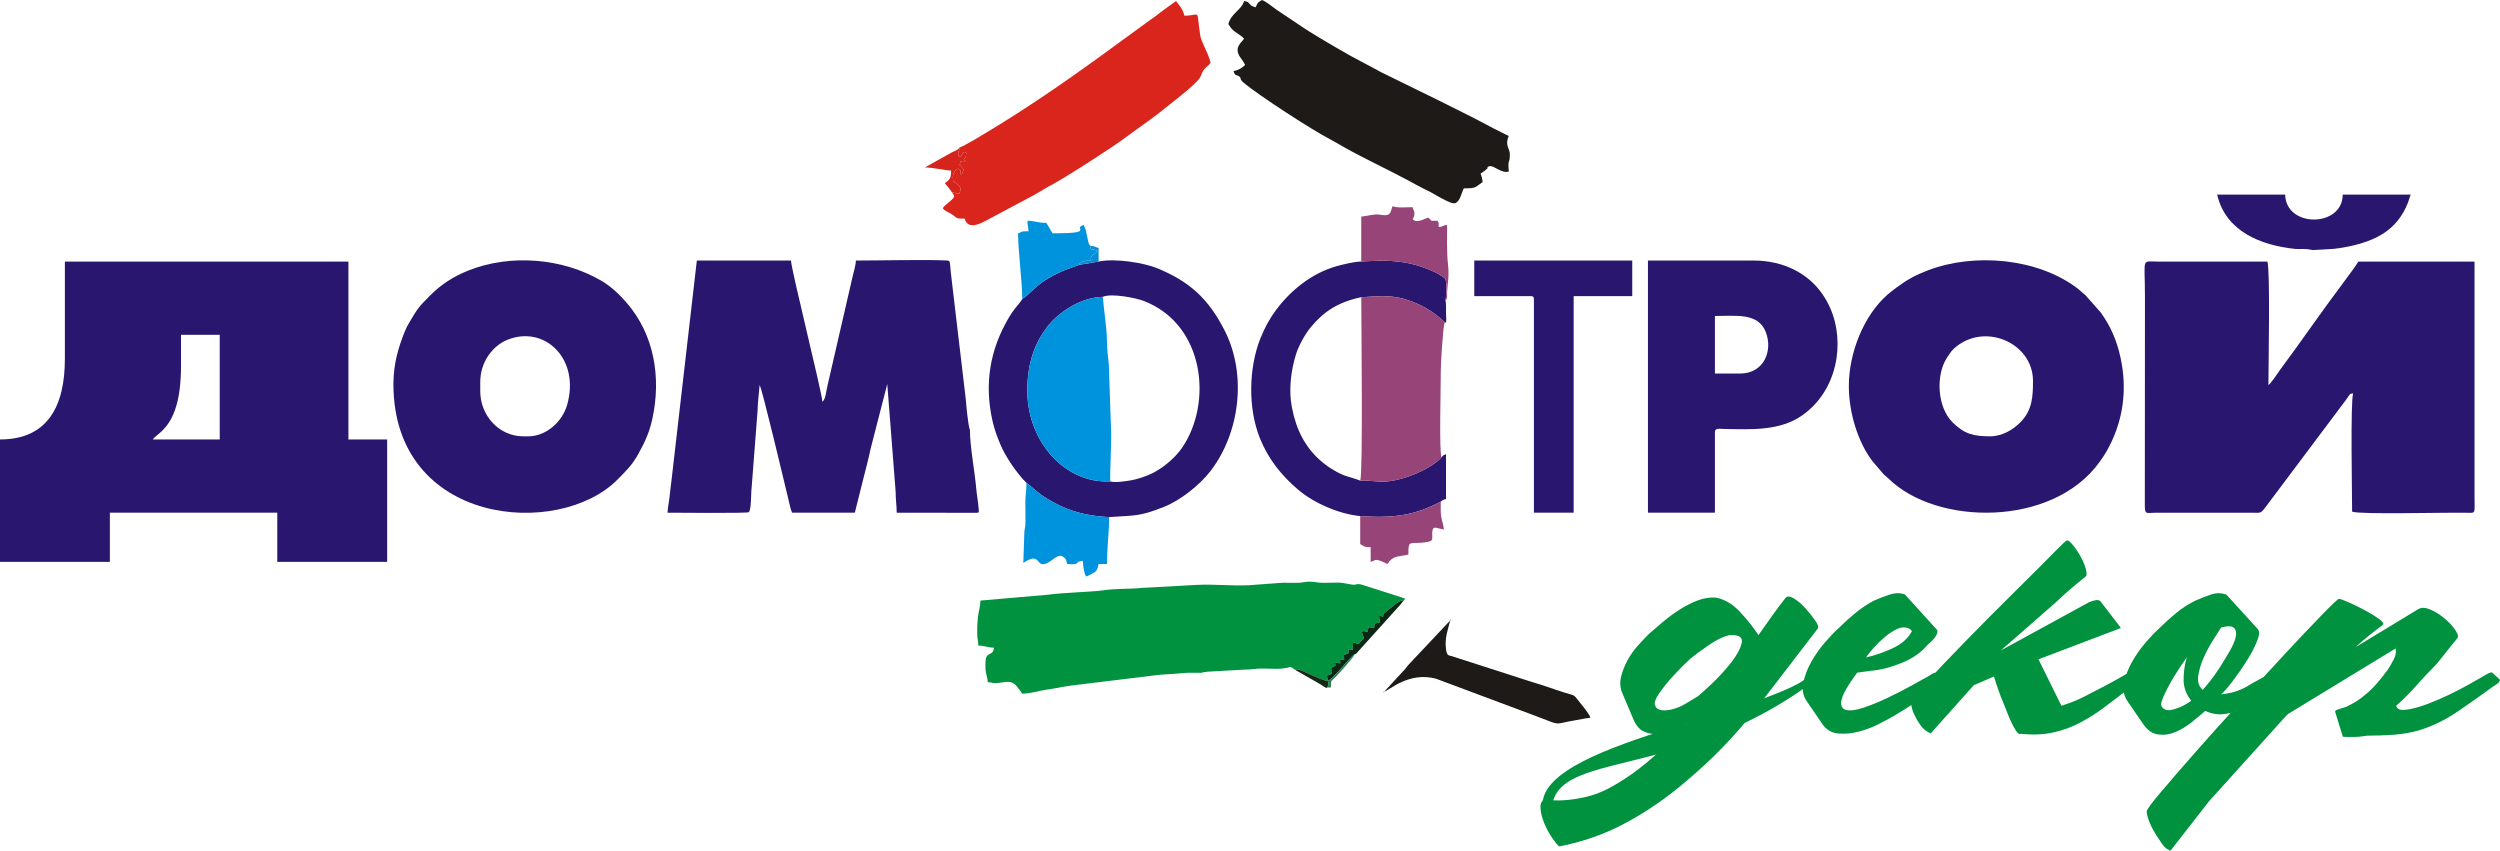
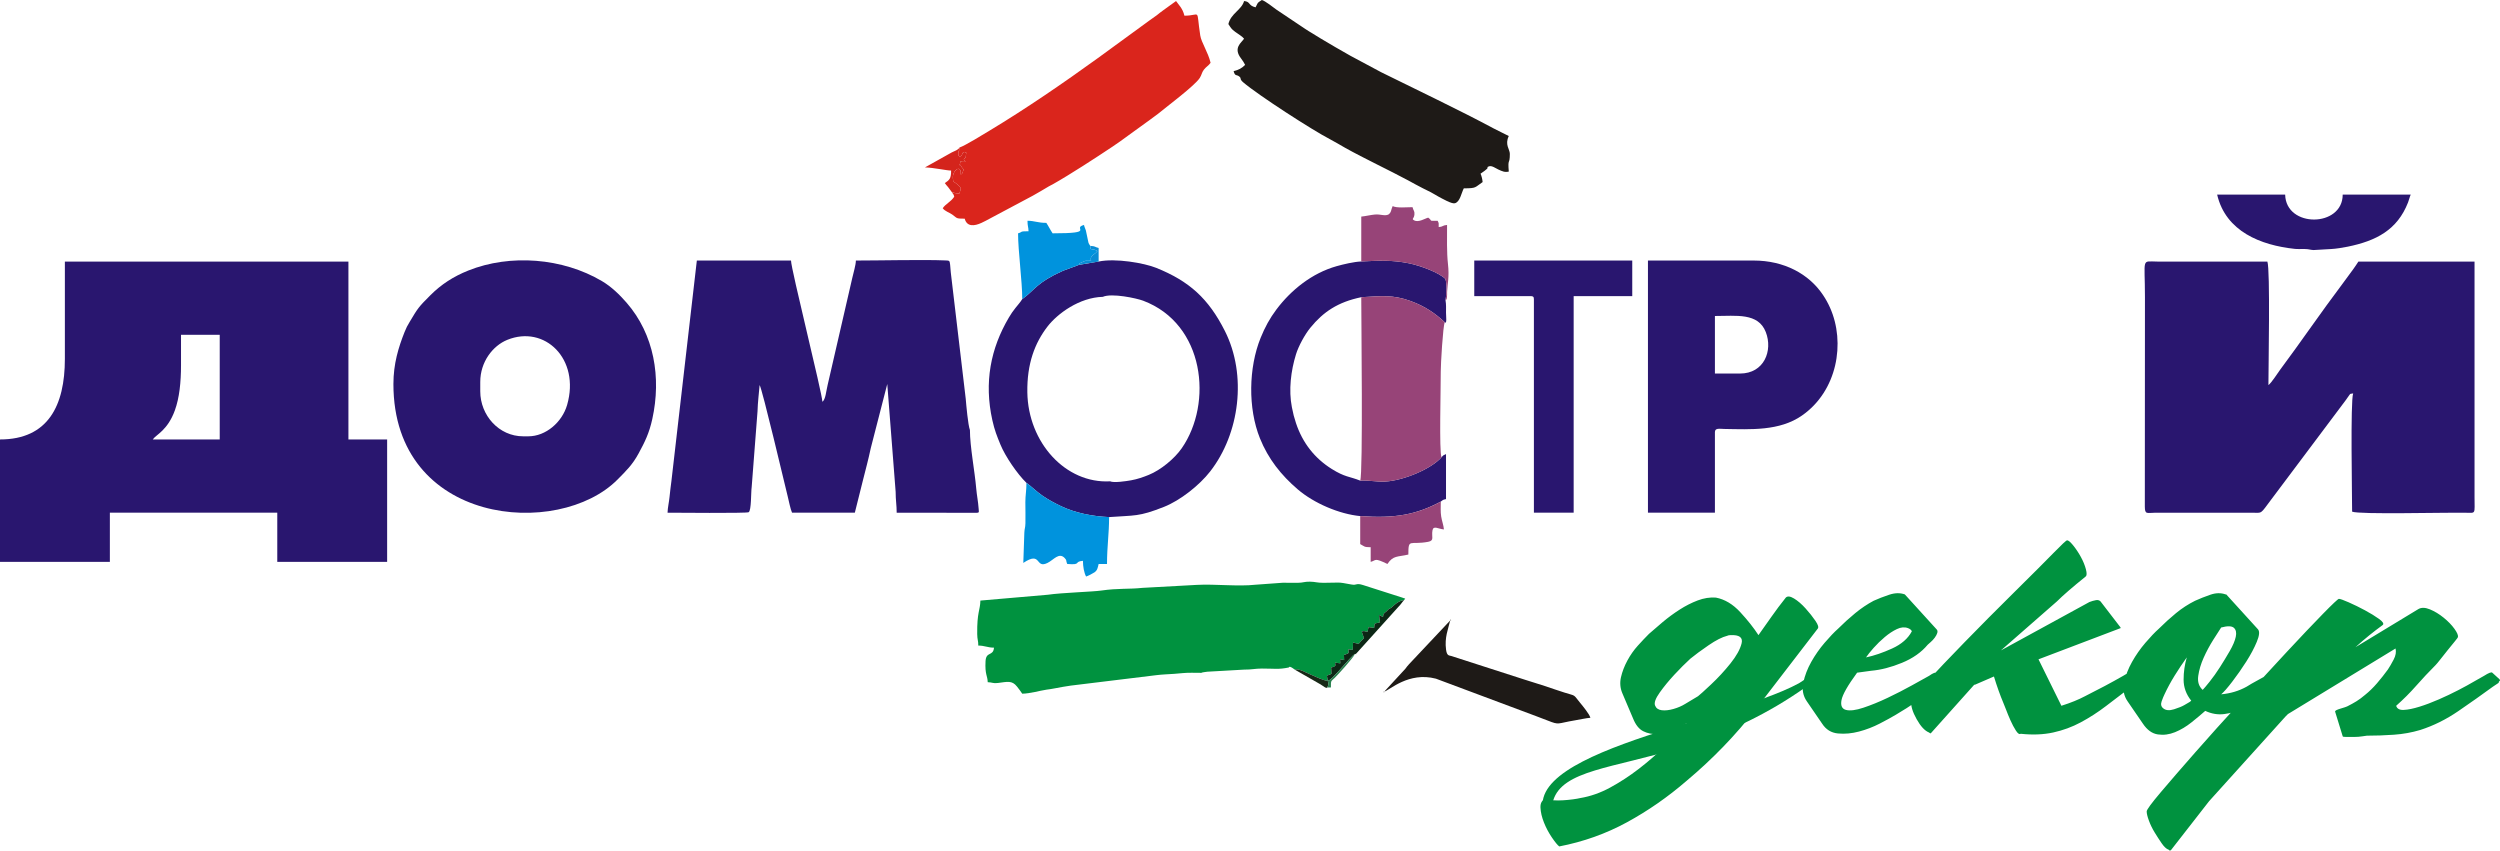
<svg xmlns="http://www.w3.org/2000/svg" xml:space="preserve" width="94.619mm" height="32.192mm" version="1.1" style="shape-rendering:geometricPrecision; text-rendering:geometricPrecision; image-rendering:optimizeQuality; fill-rule:evenodd; clip-rule:evenodd" viewBox="0 0 9461.9 3219.2">
  <defs>
    <style type="text/css"> .fil15 {fill:none} .fil1 {fill:#00923F} .fil14 {fill:#00923F} .fil5 {fill:#0093DD} .fil9 {fill:#098CD4} .fil6 {fill:#0C2715} .fil8 {fill:#172816} .fil2 {fill:#1E1A17} .fil10 {fill:#287F4D} .fil0 {fill:#29166F} .fil12 {fill:#5B5957} .fil11 {fill:#94938F} .fil4 {fill:#974478} .fil7 {fill:#D4241C} .fil3 {fill:#DA251C} .fil13 {fill:#00923F;fill-rule:nonzero} </style>
  </defs>
  <g id="Слой_x0020_1">
    <g id="_2059075802192">
      <path class="fil0" d="M685.09 1382.07l0 -114.84 146.52 0 0 396 -253.45 0c12.11,-18.08 56.13,-33.85 83.72,-110.32 17.01,-47.16 23.21,-105.77 23.21,-170.84zm-439.57 -23.76c0,176.22 -63.3,304.92 -245.52,304.92l0 463.33 415.8 0 0 -186.12 633.61 0 0 186.12 415.81 0 0 -463.33 -146.53 0 0 -673.21 -1073.17 0 0 368.29z" />
      <path class="fil0" d="M8597.26 1888.96l281.73 -375.66c21.17,-29.13 10.97,-20.48 27.16,-24.31 -10.73,29.53 -3.94,385.38 -3.94,447.48 27.48,11.36 346,2.7 431.88,4.2 37.33,0.65 31.49,5.68 31.44,-59.64l0 -891.01 -439.56 0c-6.42,9.59 -11.98,18.57 -19.18,28.34l-43.62 59.34c-76.06,100.63 -155.47,217.24 -233.12,321.29 -10.16,13.62 -33.44,50.81 -44.64,58.32 0,-64.13 7.24,-438.45 -3.96,-467.27l-415.83 -0.04c-62.5,-0.37 -47.5,-16.85 -47.5,134.67l-0.46 792.46c0.22,31.02 7.68,23.82 39.99,23.38l364.46 -0.01c42.41,0.47 30.6,7.36 75.15,-51.54zm526.71 -1152.38l-257.41 0c0,124.5 -214.96,127.05 -217.79,0l-257.41 0c32.53,139.6 165.11,191.56 293.61,205.35 11.65,1.26 23.5,0.32 35.22,0.43 19.51,0.17 21.26,3.25 35.83,4.02l67 -3.87c18.23,-0.91 44.43,-5.23 62.39,-8.89 107.94,-22.04 187.88,-63.34 228.46,-167.54 4.21,-10.79 6.16,-21.28 10.1,-29.5z" />
      <path class="fil0" d="M3670.95 1627.59c-7.33,-18.98 -13.85,-94.41 -15.93,-118.69l-56.53 -478.08c-1,-7.59 -1.22,-18.49 -2.51,-29.16 -1.97,-16.25 -2.27,-15.35 -19.55,-16.1 -78.44,-3.43 -250.67,0.5 -337.11,0.5 -0.4,18.31 -9.11,45.28 -13.55,65.65l-93.41 405.56c-5.9,24.11 -7.55,54.45 -19.76,63.4 -0.72,-32.47 -118.8,-502.75 -118.8,-534.61l-356.4 0 -96.19 834.43c-2.23,17.81 -5.1,38.53 -7.14,60.19 -1.63,17.35 -7.17,42.45 -7.56,59.75 21.81,0 299.75,2.69 307.06,-1.83 10.54,-6.5 8.43,-75.51 11.42,-95.5l22.12 -286.75c0.85,-33.17 5.34,-68.43 7.89,-99.04 9.9,14.25 95.32,377.37 106.12,420.56 4.22,16.9 10.7,50.19 16.64,62.56l237.6 0 30.09 -120.38c10.82,-43.27 21.06,-80.23 30.3,-124.16l62.37 -242.54 31.69 407.91c0,32.55 3.95,49.79 3.95,79.17l289.64 0.37c24.8,-0.28 21.77,1.94 20.47,-16.42 -1.94,-27.46 -6.85,-49.54 -9.03,-75.14 -5.76,-67.62 -23.68,-157.7 -23.89,-221.65z" />
-       <path class="fil0" d="M7532.03 1651.35c-61.34,0 -97.28,-8.26 -141.62,-52.43 -56.07,-55.86 -61.86,-162.36 -31.41,-227.51 6.78,-14.49 24.88,-41.92 35.52,-51.6 113.99,-103.73 299.87,-23.08 299.87,121.66 0,60.51 -2.94,110.49 -46.44,155.52 -28.53,29.54 -70.57,54.36 -115.92,54.36zm-534.61 -190.08c0,100.34 33.82,210.69 88.76,283.49l43.77 51.27c6.43,5.94 10.19,7.9 17.02,14.66 180.65,179.24 620.59,185.72 799.2,-62 8.99,-12.48 18.37,-26.14 25.27,-38.09 63.33,-109.65 81.82,-232.86 53.94,-358.56 -14.38,-64.86 -37.44,-117.91 -75.25,-170.27l-57.73 -65.03c-12.3,-9.36 -18.88,-17.24 -32.21,-27.19 -150.49,-112.39 -387.66,-133.72 -564.11,-66.19 -46.78,17.9 -79.58,35.96 -117.67,64.5 -12.13,9.09 -24.36,18.15 -35.43,27.92 -89.78,79.3 -145.56,220.1 -145.56,345.49z" />
      <path class="fil0" d="M1999.83 1651.35l-19.8 0c-91.55,0 -162.37,-79.24 -162.37,-170.28l0 -35.64c0,-75.9 47.48,-136.8 102.24,-159.13 140.96,-57.48 276.82,71.63 226.5,246.3 -18.87,65.51 -80.75,118.75 -146.57,118.75zm-510.85 -198c0,535.38 625.51,586.93 848.46,361.37 32.75,-33.13 55.91,-55.08 79.56,-98.64 23.86,-43.97 39.98,-76.41 51.83,-130.33 34.5,-156.85 7.15,-320.29 -97.64,-440.4 -26.87,-30.8 -57.17,-60.23 -92.87,-81.37 -148.49,-87.91 -347.34,-103.53 -505.95,-40.05 -56.33,22.53 -102.19,52.16 -143.8,93.81 -43.27,43.3 -46.12,46.72 -77.92,100.28 -9.34,15.72 -12.54,21.13 -19.84,39.56 -22.44,56.73 -41.83,118.81 -41.83,195.77z" />
      <path class="fil1" d="M4900.51 2534.45c13.08,-5.54 40.5,10.47 61.57,19.35 15.64,6.6 45.88,21.7 63.37,23.38l-3.41 -19.84 17.29 -7.08 -1.27 -23.73c14.37,-5.56 4.74,2.1 16.33,-7.94l-1.44 -10.64 19.87 2.6 -1.13 -15.44 15.59 3.18 -0.65 -19.29 12.42 -4.64c0.77,-0.37 2.09,-1.26 2.72,-1.59 0.62,-0.33 1.82,-1.03 2.63,-1.69l-1.3 -13.8 16.79 2.71 1.12 -28.28 21.1 5.35c6.39,-8.38 12.67,-14.63 20.28,-21.64l-8.63 -24.9c9.94,-3.85 9.77,-1.13 21.97,1l4 -17.99 21.09 2.96c1.84,-21.58 1.34,-15.37 21.66,-20.77l-3.06 -28.19 14.95 7.69c2.08,-11.47 0.21,-8.39 5.02,-14.49 5.11,-6.48 -0.13,0.6 6.54,-5.45 0.63,-0.56 1.56,-1.31 2.18,-1.88 0.61,-0.55 1.43,-1.42 2.02,-1.99 7.88,-7.35 1.72,-3.27 10.23,-8.51l5.12 -2.55c4.63,-3.02 22.21,-25.53 48.91,-29.49 6.61,-8.42 5.24,-3.29 -7.83,-9.29l-147.5 -47.18c-28.17,-9.03 -21.98,2 -44.82,-2.26 -55.89,-10.44 -36.96,-6.56 -104.86,-6.28 -24.42,0.1 -31.19,-3.99 -51.42,-4.34 -21.41,-0.38 -25.08,4.13 -47.33,4.41 -18.47,0.23 -37.29,-0.55 -55.76,-0.32l-103.38 7.5c-65.34,7.33 -152.71,-3.14 -221.21,0.56l-206.49 11.31c-51.25,5.52 -91.35,0.85 -156.12,10.21 -32.49,4.69 -147.73,8.02 -201.96,15.84l-255.14 22.06c-0.83,37.22 -13.08,43.34 -12.04,126.88 0.27,21.59 4.12,23.63 4.12,43.4 23.87,0 35.54,7.92 59.4,7.92 -2.81,33.77 -29.94,12.88 -31.99,51.18 -2.78,51.57 7.68,54.51 8.23,79.5 16.74,0.38 19.95,5.35 38.36,3.04 35.55,-4.46 53.4,-10.6 72.16,13.17 8.04,10.18 12.94,16.56 20.16,27.36 30.77,-0.69 66.23,-11.54 91.67,-15.26 14.72,-2.15 17.63,-2.25 30.74,-4.9 16.69,-3.38 45.87,-8.36 60.84,-10.44l324.7 -39.63c19.68,-2.53 49.16,-3.71 66.4,-4.88 25.41,-1.72 38.63,-4.34 67.29,-4.17 67.38,0.39 11.01,1.87 59.11,-3.97l138.72 -7.9c29.23,0.26 41.21,-4 67.25,-4.03 48.34,-0.07 62.08,4.21 102.2,-4.07 1.2,-0.25 -0.2,-9.23 22.62,8.17z" />
      <path class="fil0" d="M6585.57 1413.75l-95.04 0 0 -217.8c80.81,0 163.75,-13.13 192.57,60.87 27.34,70.2 -6.17,156.93 -97.53,156.93zm-348.48 526.69l253.44 0 0 -304.93c0,-16.7 17.87,-12.3 35.5,-12.02 99.76,1.65 208.9,8.39 293.84,-50.69 133.67,-92.95 165.8,-275.46 106.27,-408.53 -7.79,-17.41 -16.23,-32.55 -26.86,-48.38 -53.19,-79.23 -146.85,-129.83 -262.22,-129.83l-399.97 0 0 954.38z" />
      <path class="fil0" d="M4173.9 1123.46c33.98,-14.99 127.98,5.31 152.84,14.69 233.34,88.01 264.3,387.92 145.84,558.44 -27.33,39.34 -79.04,82.12 -124.94,100.79 -20.59,8.37 -42.65,16.15 -66.68,20.44 -18.44,3.28 -65.43,10.42 -79.34,3.89 -168.73,9.33 -310.32,-146.7 -313.38,-336.62 -1.75,-108.97 28.58,-187.27 76.27,-249.21 37.71,-48.98 121.12,-110.23 209.39,-112.42zm-15.84 -133.61l-75.22 12.74c-2.56,2.03 -50.69,18.15 -60.03,22.35 -100.68,45.25 -104.32,71.25 -153.84,107.12 -7.53,12.22 -16.6,21.82 -26.05,33.88 -9.99,12.74 -15.81,21.04 -24.2,35.2 -69.64,117.49 -94.63,246.24 -62.94,389.16 8.6,38.76 17.44,60.04 30.58,92.18 18.25,44.67 63.54,110.97 98.46,144.97 22.4,16.56 37.56,32.71 60.56,48.53 21.99,15.12 44.97,27.6 70.67,39.86 52.23,24.91 116.27,38.31 181.61,41.21 97.22,-7.35 110.85,-0.35 207.65,-38.65 62.01,-24.54 134.04,-81.69 174.86,-134.02 111.48,-142.91 140.27,-364.09 55.75,-531.68 -62.17,-123.24 -135.02,-188.66 -259.99,-238.99 -45.1,-18.16 -154.1,-37.38 -217.87,-23.86z" />
      <path class="fil2" d="M4752.07 27.73c-29.07,-6.77 -18.28,-21.66 -43.57,-23.76 -8.94,33.52 -49.97,46.65 -59.39,87.12 9.83,14.68 10.45,18.08 25.92,29.51 10.72,7.93 27.29,17.49 33.47,25.93 -10.26,15.33 -42.3,34.74 -11.36,74.72 6.92,8.96 10.09,14.39 15.33,24.28 -11.43,12.05 -24.65,19.36 -43.57,23.76 5.62,21.04 10.76,11.36 21.83,20.57 9.32,7.75 -1.04,8.43 14.71,21.91 56.02,47.91 261.93,180.95 327.77,214.95 20.53,10.59 37.4,21.32 58.15,32.92 71.11,39.77 168.31,85.5 237.57,122.8 20.18,10.87 36.42,20.22 56.75,30.38 9.87,4.93 18.1,8.88 29.1,14.46 13.05,6.62 18.53,11.17 30.25,17.27 12.57,6.54 49.44,28.1 61.25,24.78 19.95,-5.62 24.47,-38.82 33.84,-56.51 49.17,0 41.14,-3.58 71.28,-23.76 -0.88,-10.54 -4.3,-24.14 -7.92,-31.68 51.25,-34.32 10.16,-19.12 31.68,-27.72 10.66,-4.26 25.92,7.39 35.66,11.87 15.8,7.27 24.38,11.15 39.58,7.93 -4.5,-54.13 3.96,-23.5 3.96,-67.32 0,-17.32 -19.92,-34.07 -3.96,-67.32 -19.26,-10.19 -37.8,-18.17 -58.05,-29.07 -126.04,-67.81 -296.03,-148.45 -425.11,-212.47l-116.08 -62.12c-20.46,-11.43 -38.16,-21.83 -57.93,-33.15l-57.26 -33.82c-19.88,-13.15 -36.49,-21.66 -56.22,-34.86l-109.09 -73.08c-11.9,-8.83 -42.55,-32.96 -54.84,-36.25 -19.63,13.16 -12.68,6.81 -23.75,27.73z" />
      <path class="fil3" d="M3631.39 558.38c4.55,16.86 -1.46,1.71 -4.17,18.35 -1.7,10.48 1.96,13.78 2.06,13.44 0.21,-0.67 1.18,2.7 2.09,3.83 16.4,-8.74 5.71,-15.15 18.93,-18.91 10.85,6.69 6.43,-5.63 4.85,18.93l-7.61 10.11c0.52,0.72 1.41,1.93 1.92,2.61 5.6,7.61 0.93,-1.72 4.5,5.91 -30.14,2.24 -13.38,-12.52 -22.57,13.03 6.72,-3.96 -1.21,-3.05 15.82,15.86 -7.17,19.63 -3.47,13.52 -11.01,18.95 3.21,-43.28 -36.15,-13.4 -29.08,19.55 3.31,15.37 -5.66,0.18 13.76,15.92 0.69,0.55 1.64,1.27 2.32,1.84 0.68,0.57 1.64,1.27 2.29,1.86 16.21,14.46 10.26,13.63 5.86,32.09 -2.87,0.52 3.64,1.38 -11.42,-0.09 -15.36,-1.48 -3.67,-4.81 -16.28,-3.02 5.25,10.05 4.38,2.62 7.92,15.86 -13.71,20.48 -32.02,26.33 -43.56,43.56 8.6,11.73 23.8,15.44 35.67,23.73 20.08,14.03 12.54,15.87 47.49,15.87 8.48,31.74 37.09,28.08 63.41,15.9 10.18,-4.72 21.55,-10.6 31.43,-16.1l162.79 -86.69c21.13,-11.63 39.21,-22.7 60.04,-35.01 6.65,-3.94 9.24,-4.64 15.56,-8.2 66.52,-37.49 163.4,-100.67 225.93,-142.35 21.47,-14.31 37.72,-26.05 57.99,-41.01l84.98 -61.54c10.81,-8.83 18.6,-12.82 29.59,-21.9 33.71,-27.86 138.74,-106.18 157.69,-135.35 8.09,-12.44 7.57,-20.82 15.86,-31.66 8.58,-11.2 17.96,-15.1 25.34,-26.14 -9.2,-39.5 -35.02,-76.87 -39.1,-103.45 -16.48,-107.13 4.27,-74.75 -59.9,-74.75 -6.58,-28.26 -22.69,-42.03 -31.68,-55.44 -17.15,11.48 -30.85,23.02 -48.32,34.84 -11.43,7.73 -14.12,11.07 -24.61,18.95 -9.82,7.37 -16.12,10.95 -25.51,18.05l-196.9 143.66c-130.51,94.4 -272.45,191.81 -410.3,274.8 -24.95,15.03 -92.47,56.92 -114.07,64.11z" />
      <path class="fil0" d="M5152.03 989.6c-28.3,1.17 -68.13,10.76 -93.42,17.88 -92.36,26.03 -172.04,89.64 -227.92,164.13 -25.07,33.41 -43.19,66.84 -59.44,106.88 -45.8,112.86 -48.39,266.89 -2.78,380.22 31.37,77.96 80.09,139.42 143.17,193.44 61.27,52.47 157.01,93.55 236.43,101.14 131.09,9.47 211.24,-4.9 304.93,-54.8 9.05,-6.98 8.04,-6.8 19.79,-9.53l0 -170.29c-11.9,6.3 -7.43,1.6 -17.01,11.89 -37.95,43.74 -143.07,88.01 -212.51,92.06 -32.02,1.86 -70.93,-6.12 -95.2,-3.56 -40.39,-16.16 -57.23,-12.5 -107.75,-44.12 -64.88,-40.62 -110.51,-98.84 -135.33,-173.55 -7.34,-22.13 -10.52,-34.91 -15.45,-59.79 -12.91,-65.17 -3.76,-138.36 15.48,-200.63 9.68,-31.34 33.41,-74.7 54.16,-100.27 48.67,-60.01 104.47,-97.59 192.85,-115.81 74.87,-4.09 118.12,-10.54 187.14,14.61 54.76,19.96 92.68,46.63 129.03,80.21 8.75,8.77 4.69,-23.46 4.64,-35.59 -0.08,-16.5 0.99,-31.65 -1.89,-47.58 3.96,-23.43 5.66,-61.27 -0.43,-80.82 -24.19,-24.17 -95.08,-50.53 -138.67,-59.27 -64.19,-12.88 -113.2,-10.09 -179.82,-6.85z" />
      <path class="fil0" d="M5579.72 1120.71l213.84 0c9.12,0 11.88,2.75 11.88,11.88l0 807.85 150.48 0 0 -819.73 221.76 0 0 -134.65 -597.96 0 0 134.65z" />
      <path class="fil4" d="M5152.03 1124.89c0,85.63 7.04,666.64 -3.96,694.17 24.27,-2.56 63.18,5.42 95.2,3.56 69.44,-4.05 174.56,-48.32 212.51,-92.06 -9.38,-21.03 -2.49,-263.15 -2.84,-324.78 -0.14,-25.59 8.26,-172.93 15.26,-186.07 -36.35,-33.58 -74.27,-60.25 -129.03,-80.21 -69.02,-25.15 -112.27,-18.7 -187.14,-14.61z" />
-       <path class="fil5" d="M4201.62 1821.71c0,-59.79 3.82,-114.5 3.96,-178.28l-9.01 -264.24c-2.46,-18.04 -6.82,-63.75 -6.96,-84.11 -0.42,-59.05 -11.65,-116.64 -15.71,-171.62 -88.27,2.19 -171.68,63.44 -209.39,112.42 -47.69,61.94 -78.02,140.24 -76.27,249.21 3.06,189.92 144.65,345.95 313.38,336.62z" />
      <path class="fil2" d="M5239.15 2617.6c20.36,-5.43 91.73,-76.04 195.52,-48.99l377.58 141.19c16.5,6.63 29.03,10.87 45.86,17.51 45.13,17.82 33.35,10.57 103.47,-1.09 19.68,-3.27 40.3,-8.16 57.7,-9.61 -3.79,-14.2 -28.58,-44.06 -38.68,-56.36 -28.21,-34.38 -13.79,-24.64 -59.85,-39.15 -24.21,-7.63 -48.1,-16.03 -74.21,-24.79 -26.42,-8.86 -48.9,-14.97 -75.24,-23.76l-278.54 -89.75c-7.42,-2.67 -16.44,1 -19.77,-23.78 -6.24,-46.31 8.05,-78.06 15.65,-110.7l-155.51 165.26c-7.84,8.13 -7.88,9.59 -14.19,17.5l-79.79 86.52z" />
      <path class="fil5" d="M4197.66 1957.05c-65.34,-2.9 -129.38,-16.3 -181.61,-41.21 -25.7,-12.26 -48.68,-24.74 -70.67,-39.86 -23,-15.82 -38.16,-31.97 -60.56,-48.53 0,30.52 -4.07,46.84 -4.1,73.25 -0.04,26.1 1.04,53.54 0.26,79.46 -0.56,18.94 -3.18,18.11 -4.1,35.5l-3.95 114.86c69.95,-46.84 44.27,23.1 91.07,0.32 24.13,-11.75 43.92,-41.87 65.79,-18.58 9.57,10.19 3.15,9.05 9.46,22.22 56.17,4.68 23.02,-8.85 59.4,-11.88 0,21.62 4.24,44.96 11.89,59.4 7.14,-1.91 26.05,-11.85 31.71,-15.81 11.05,-7.72 12.31,-16.7 15.81,-31.71l31.68 0c0,-65.69 7.92,-114.76 7.92,-177.43z" />
      <path class="fil4" d="M5152.03 989.6c66.62,-3.24 115.63,-6.03 179.82,6.85 43.59,8.74 114.48,35.1 138.67,59.27 6.09,19.55 4.39,57.39 0.43,80.82 6.26,-6.72 3.26,-0.36 5.48,-12.12 0.89,-4.71 0.32,-14.06 0.52,-19.43 1.19,-30.9 8.93,-55.34 3.19,-106.47 -4.87,-43.3 -3.39,-97.58 -3.39,-147.1 -19.08,1.59 -12.59,6.33 -31.68,7.92 0,-16.09 1.33,-12.75 -3.96,-23.76 -38.16,0 -16.7,2 -35.64,-11.88 -11.63,2.71 -36.68,19.62 -53.45,10.21 -11.08,-6.22 -0.09,-5.19 1.25,-22.27 1.13,-14.2 -3.92,-13.5 -7.2,-27.54 -23.4,0 -58.53,4.05 -75.24,-3.96 -6.8,14.19 -4.01,23.02 -15.84,31.68 -14.56,6.99 -28.98,-1.69 -51.19,0.1 -15.77,1.28 -36.19,6.52 -51.77,7.82l0 169.86z" />
      <path class="fil5" d="M3868.97 1132.06c49.52,-35.87 53.16,-61.87 153.84,-107.12 9.34,-4.2 57.47,-20.32 60.03,-22.35 4.99,-9.02 -0.9,-3.74 17.33,-12.25 13.44,-6.28 6.87,-1.59 29.63,-3.77 -8.25,-18.37 18.96,-26.79 21.05,-33.64 0.55,-1.82 2.17,-1.6 3.17,-2.51l-7.61 -3.83c-1.41,-0.49 -2.36,-0.96 -3.88,-1.41l-15.13 -2.79c0,-0.24 -0.13,-1.43 -0.15,-1.72l-0.85 -10.05c-3.96,-7.46 -3.75,-3.91 -6.96,-12.58l-9.73 -46c-2.66,-8.68 -4.63,-10.06 -7.1,-20.62 -48.05,12.83 49.75,31.68 -118.79,31.68 -8.81,-13.15 -14.96,-26.45 -23.77,-39.6 -32.95,0 -44.4,-7.92 -71.27,-7.92 0,21.09 3.56,22.15 3.95,39.6 -36.24,0 -20.83,2.91 -39.59,7.92 0,66.64 15.83,181.97 15.83,248.96z" />
      <path class="fil4" d="M5148.07 1953.29l0 105.95c16.39,8.67 13.66,11.88 39.6,11.88l0 55.44c22.15,-5.91 11.88,-16.79 63.36,7.92 22.04,-32.91 37.81,-26 79.21,-35.64 0,-63.15 5.26,-35.21 74.63,-48.13 25.19,-4.68 12.26,-18.7 16.63,-43.1 3.61,-20.16 21.54,-5.63 43.38,-3.81 -1.36,-16.34 -7.44,-30.92 -10.38,-49.03 -2.91,-17.86 -1.5,-37.7 -1.5,-56.28 -93.69,49.9 -173.84,64.27 -304.93,54.8z" />
      <path class="fil6" d="M5103.1 2457.28l1.3 13.81c-0.81,0.65 -2.01,1.35 -2.63,1.68 -0.63,0.33 -1.95,1.22 -2.72,1.59l-12.42 4.64 0.65 19.29 -15.59 -3.18 1.13 15.44 -19.87 -2.6 1.44 10.65c-11.59,10.03 -1.96,2.37 -16.33,7.93l1.27 23.73 -17.29 7.08 3.41 19.84c19.44,-4.91 82.94,-90.28 102.82,-102.11 11.67,-0.74 -3.48,4.79 5.99,-2.74l157.39 -174.48c11.03,-10.85 13.83,-17.48 22.74,-26.98 -26.7,3.95 -44.28,26.46 -48.91,29.48l-5.12 2.55c-8.51,5.24 -2.35,1.16 -10.23,8.52 -0.59,0.56 -1.41,1.43 -2.02,1.98 -0.62,0.57 -1.55,1.32 -2.17,1.89 -6.68,6.04 -1.44,-1.04 -6.55,5.44 -4.81,6.11 -2.94,3.02 -5.02,14.5l-14.95 -7.7 3.06 28.19c-20.32,5.41 -19.82,-0.81 -21.66,20.77l-21.09 -2.96 -4 18c-12.2,-2.14 -12.03,-4.86 -21.97,-1.01l8.63 24.9c-7.61,7.01 -13.89,13.27 -20.28,21.64l-21.1 -5.35 -1.12 28.29 -16.79 -2.72z" />
      <path class="fil7" d="M3603.65 728.64c12.61,-1.79 0.92,1.54 16.28,3.02 15.06,1.47 8.55,0.61 11.42,0.09 4.4,-18.46 10.35,-17.63 -5.86,-32.09 -0.65,-0.59 -1.61,-1.29 -2.29,-1.86 -0.68,-0.57 -1.63,-1.29 -2.32,-1.84 -19.42,-15.74 -10.45,-0.55 -13.76,-15.92 -7.07,-32.95 32.29,-62.83 29.08,-19.55 7.54,-5.43 3.84,0.68 11.01,-18.95 -17.03,-18.91 -9.1,-19.82 -15.82,-15.86 9.19,-25.55 -7.57,-10.79 22.57,-13.03 -3.57,-7.63 1.1,1.7 -4.5,-5.91 -0.51,-0.68 -1.4,-1.89 -1.92,-2.61l7.61 -10.11c1.58,-24.56 6,-12.24 -4.85,-18.93 -13.22,3.76 -2.53,10.17 -18.93,18.91 -0.91,-1.13 -1.88,-4.5 -2.09,-3.83 -0.1,0.34 -3.76,-2.96 -2.06,-13.44 2.71,-16.64 8.72,-1.49 4.17,-18.35 -4.85,9.14 -17.94,12.83 -29.1,18.42l-101.6 56.82c32.76,0.73 81.55,11.88 99,11.88 0,29.97 -5.56,35.33 -23.76,47.52 4.94,7.37 6.92,8.31 12.34,15.16 5.59,7.08 8.66,11.63 15.38,20.46z" />
      <path class="fil8" d="M5024.24 2601.77c4.29,-11.72 3.32,-16.41 1.21,-24.59 -17.49,-1.68 -47.73,-16.78 -63.37,-23.38 -21.07,-8.88 -48.49,-24.89 -61.57,-19.35l94.43 54.12c14.57,8.05 23.37,18.58 29.3,13.2z" />
      <path class="fil9" d="M4082.84 1002.59l75.22 -12.74 0 -51.31c-17.17,-4.11 -9.75,-6.61 -31.66,-7.92l0.85 10.05c0.02,0.29 0.15,1.48 0.15,1.72l15.13 2.79c1.52,0.45 2.47,0.92 3.88,1.41l7.61 3.83c-1,0.91 -2.62,0.69 -3.17,2.51 -2.09,6.85 -29.3,15.27 -21.05,33.64 -22.76,2.18 -16.19,-2.51 -29.63,3.77 -18.23,8.51 -12.34,3.23 -17.33,12.25z" />
      <path class="fil10" d="M5025.45 2577.18c2.11,8.18 3.08,12.87 -1.21,24.59l12.95 0c0,-27.65 -0.35,-21.96 14.87,-36.61 10.97,-10.56 70.44,-75.92 76.21,-90.09 -19.88,11.83 -83.38,97.2 -102.82,102.11z" />
      <polygon class="fil11" points="5239.15,2617.6 5235.19,2617.6 5238.5,2622.23 " />
      <polygon class="fil12" points="5488.64,2348.32 5492.6,2348.32 5489.3,2343.7 " />
      <g>
        <path class="fil13" d="M6385.56 2736.23c-16.05,9.63 -34.12,18.87 -54.19,27.7 -20.07,8.83 -39.75,13.65 -59.01,14.46 -19.28,0.79 -36.94,-2.82 -53,-10.84 -16.05,-8.04 -28.9,-24.09 -38.54,-48.18l-40.95 -96.36c-8.03,-19.26 -9.63,-39.33 -4.82,-60.21 4.82,-20.87 12.85,-41.75 24.1,-62.63 11.23,-20.87 24.48,-39.75 39.74,-56.61 15.26,-16.85 29.31,-31.71 42.15,-44.56 14.46,-12.85 31.72,-27.7 51.79,-44.56 20.07,-16.87 41.35,-32.52 63.83,-46.97 22.48,-14.46 45.37,-26.09 68.65,-34.93 23.28,-8.83 46.17,-12.44 68.65,-10.84 33.72,6.42 64.64,24.89 92.74,55.4 28.1,30.51 50.99,59.42 68.65,86.72 16.06,-22.48 32.51,-45.77 49.38,-69.86 16.86,-24.09 34.93,-48.17 54.2,-72.26 6.42,-6.42 16.86,-5.21 31.31,3.61 14.45,8.84 28.91,21.28 43.35,37.34 14.46,16.06 26.91,31.71 37.35,46.97 10.43,15.26 13.24,25.3 8.42,30.11 -78.68,102.78 -156.17,203.55 -232.44,302.3 -76.28,98.76 -164.2,189.9 -263.76,273.4 -70.66,61.02 -145.73,113.21 -225.22,156.57 -79.49,43.35 -165.01,73.86 -256.53,91.53 -6.42,-4.81 -15.66,-16.06 -27.7,-33.72 -12.05,-17.67 -22.09,-36.54 -30.12,-56.61 -8.02,-20.07 -12.44,-38.95 -13.24,-56.6 -0.81,-17.67 6.01,-28.91 20.47,-33.73 6.42,3.21 15.66,5.22 27.7,6.02 12.05,0.8 24.49,0.8 37.34,0 12.85,-0.8 25.29,-2 37.34,-3.6 12.03,-1.61 21.27,-3.23 27.7,-4.83 38.54,-6.42 76.27,-19.66 113.2,-39.74 36.94,-20.08 72.67,-43.36 107.19,-69.86 34.53,-26.49 67.45,-55 98.77,-85.51 31.31,-30.51 59.82,-60.22 85.5,-89.12zm-103.57 -115.62c-16.06,22.48 -22.08,38.94 -18.07,49.38 4.02,10.44 12.45,16.46 25.3,18.07 12.84,1.6 27.7,0 44.56,-4.82 16.86,-4.82 31.71,-11.25 44.56,-19.28l48.18 -28.9c6.42,-4.82 22.88,-19.68 49.37,-44.56 26.5,-24.89 50.99,-51.39 73.47,-79.5 22.49,-28.09 36.54,-53.38 42.16,-75.87 5.62,-22.48 -8.43,-32.91 -42.16,-31.31 -4.81,0 -8.83,0.8 -12.04,2.41 -19.27,4.81 -42.96,16.86 -71.06,36.13 -28.1,19.27 -50.98,36.13 -68.65,50.59 -19.27,17.66 -39.34,37.73 -60.22,60.21 -20.88,22.49 -39.34,44.96 -55.4,67.45zm746.71 -74.68c-35.33,48.19 -54.99,82.71 -59.01,103.59 -4.02,20.87 1.61,33.31 16.86,37.33 15.26,4.02 37.33,1.21 66.24,-8.43 28.91,-9.64 59.42,-22.08 91.54,-37.34 32.12,-15.26 62.63,-30.91 91.52,-46.96 28.91,-16.07 50.59,-28.11 65.05,-36.14 16.05,-11.24 25.69,-14.86 28.9,-10.84 3.22,4.02 12.05,11.65 26.5,22.88 1.6,1.61 0,6.43 -4.82,14.45l-21.68 14.46c-24.09,19.27 -48.97,37.73 -74.67,55.4 -25.7,17.66 -52.19,34.52 -79.49,50.59 -16.06,9.63 -36.54,20.87 -61.43,33.72 -24.88,12.84 -50.98,22.88 -78.28,30.1 -27.3,7.23 -53.8,9.65 -79.49,7.23 -25.69,-2.4 -45.76,-14.85 -60.22,-37.33l-57.81 -84.31c-14.45,-20.88 -18.87,-44.56 -13.24,-71.05 5.61,-26.51 15.65,-52.6 30.1,-78.29 14.46,-25.69 31.32,-49.78 50.58,-72.27 19.28,-22.48 36.14,-40.14 50.59,-52.99 20.88,-20.88 42.56,-40.55 65.04,-59.02 22.48,-18.46 45.77,-34.12 69.85,-46.96 17.67,-8.03 37.34,-15.66 59.02,-22.89 21.68,-7.23 41.35,-7.62 59.01,-1.2l120.44 132.48c3.22,3.22 4.01,7.62 2.41,13.25 -1.61,5.62 -4.82,11.64 -9.63,18.07 -4.82,6.42 -10.05,12.04 -15.66,16.86 -5.62,4.81 -9.23,8.02 -10.84,9.63 -24.09,28.91 -56.61,51.79 -97.56,68.65 -40.95,16.86 -79.89,26.89 -116.82,30.1l-53 7.23zm207.15 -156.57c-1.6,-4.81 -6.42,-8.83 -14.44,-12.04 -12.85,-4.82 -26.91,-3.61 -42.15,3.62 -15.26,7.22 -30.51,17.26 -45.77,30.1 -15.26,12.86 -29.31,26.51 -42.16,40.95 -12.84,14.45 -22.47,26.5 -28.91,36.14 30.52,-6.43 63.44,-17.67 98.77,-33.72 35.33,-16.07 60.22,-37.74 74.66,-65.05zm337.23 72.27l334.82 -183.07c8.04,-3.21 16.46,-5.62 25.3,-7.23 8.83,-1.6 15.65,1.61 20.47,9.65l72.26 93.94 0 2.4 -310.73 118.03 86.72 175.84c35.32,-11.23 65.04,-23.28 89.12,-36.13 25.7,-12.85 50.58,-25.69 74.67,-38.54 24.09,-12.84 47.38,-25.7 69.86,-38.54 17.66,-11.24 28.1,-15.26 31.31,-12.05 3.21,3.21 12.05,11.25 26.5,24.09 0,1.61 -1.61,6.43 -4.82,14.45l-21.68 14.46c-33.72,25.69 -65.84,50.18 -96.35,73.47 -30.51,23.28 -62.22,43.75 -95.15,61.42 -32.91,17.66 -67.84,30.52 -104.77,38.54 -36.94,8.03 -77.89,9.64 -122.85,4.82 -4.82,3.21 -10.84,-0.81 -18.07,-12.05 -7.23,-11.23 -14.05,-24.09 -20.47,-38.54 -6.42,-14.44 -12.05,-28.09 -16.86,-40.95 -4.82,-12.84 -8.03,-20.87 -9.64,-24.08 -12.85,-30.51 -24.89,-64.23 -36.13,-101.17l-72.26 31.31 -2.42 0 -163.78 183.07c-1.62,1.6 -4.02,0.8 -7.23,-2.41 -16.07,-6.42 -31.72,-23.28 -46.98,-50.58 -15.25,-27.3 -22.07,-49.79 -20.47,-67.45 0,-6.42 19.27,-30.51 57.81,-72.26 38.54,-41.75 86.72,-92.33 144.53,-151.75 57.8,-59.42 120.83,-122.85 189.08,-190.3 68.25,-67.44 117.64,-116.82 148.14,-148.14 30.51,-31.31 47.37,-46.96 50.58,-46.96 4.83,0 12.46,6.42 22.89,19.26 10.44,12.85 20.07,27.3 28.9,43.37 8.84,16.05 15.26,31.7 19.28,46.96 4.01,15.26 3.61,24.49 -1.21,27.7 -49.77,40.15 -85.91,71.46 -108.4,93.94l-211.97 185.48zm833.44 166.21c17.67,-1.61 34.53,-4.83 50.58,-9.64 16.07,-4.82 31.32,-11.24 45.77,-19.27 12.84,-8.03 25.3,-15.25 37.33,-21.68 12.05,-6.43 23.7,-12.85 34.93,-19.27 17.67,-11.24 28.11,-15.26 31.32,-12.05 3.21,3.21 12.04,11.25 26.5,24.09 3.21,3.22 1.6,8.03 -4.82,14.45l-21.68 14.46c-17.67,14.45 -36.53,29.31 -56.6,44.56 -20.08,15.26 -40.96,28.1 -62.63,38.54 -21.68,10.44 -44.57,17.26 -68.66,20.47 -24.09,3.21 -48.17,-0.79 -72.26,-12.04 -14.45,12.85 -31.72,27.3 -51.79,43.36 -20.07,16.06 -40.94,28.5 -62.62,37.34 -21.69,8.83 -43.36,11.64 -65.04,8.42 -21.68,-3.21 -40.54,-16.86 -56.61,-40.94l-57.8 -84.31c-14.46,-20.88 -18.88,-44.56 -13.25,-71.05 5.62,-26.51 15.65,-52.6 30.11,-78.29 14.45,-25.69 31.31,-49.78 50.58,-72.27 19.27,-22.48 36.13,-40.14 50.59,-52.99 20.87,-20.88 42.55,-40.55 65.03,-59.02 22.49,-18.46 46.57,-34.12 72.26,-46.96 17.66,-8.03 36.94,-15.66 57.82,-22.89 20.87,-7.23 40.14,-7.62 57.8,-1.2l2.41 0 120.44 132.48c6.43,8.03 4.82,23.69 -4.82,46.97 -9.63,23.28 -22.88,48.17 -39.74,74.68 -16.87,26.49 -34.53,51.78 -52.99,75.87 -18.47,24.09 -32.52,40.14 -42.16,48.18zm-69.85 -16.86c4.82,-4.83 13.65,-15.26 26.49,-31.32 12.85,-16.06 25.7,-34.12 38.54,-54.2 12.86,-20.07 25.3,-40.55 37.35,-61.42 12.03,-20.88 19.66,-38.95 22.87,-54.19 3.22,-15.26 0.81,-26.51 -7.22,-33.73 -8.04,-7.23 -24.09,-7.63 -48.18,-1.2 -6.42,9.63 -16.45,25.28 -30.1,46.96 -13.66,21.68 -25.7,44.16 -36.14,67.45 -10.44,23.28 -17.26,46.16 -20.47,68.65 -3.21,22.48 2.4,40.14 16.86,53zm-43.36 40.94c-19.27,-24.08 -28.9,-50.59 -28.9,-79.49 0,-28.9 4.01,-57.01 12.04,-84.3 -16.06,22.48 -31.32,45.36 -45.77,68.64 -14.45,23.29 -27.3,46.98 -38.53,71.07 -3.22,6.42 -6.83,15.25 -10.84,26.49 -4.02,11.24 -2.02,20.07 6.01,26.5 9.64,8.02 23.29,9.23 40.95,3.61 17.67,-5.62 30.51,-10.84 38.54,-15.66 4.82,-3.21 9.64,-6.02 14.46,-8.43 4.82,-2.41 8.82,-5.22 12.04,-8.43zm621.47 -202.34l238.46 -144.52c11.24,-6.42 25.7,-6.03 43.36,1.2 17.66,7.23 34.92,17.67 51.79,31.31 16.86,13.65 30.51,27.7 40.95,42.16 10.43,14.45 14.85,24.89 13.24,31.31 0,1.61 -4.01,7.23 -12.05,16.86 -8.02,9.65 -16.86,20.48 -26.49,32.52 -9.63,12.05 -18.86,23.69 -27.7,34.93 -8.83,11.25 -14.86,18.47 -18.07,21.68 -25.68,25.69 -50.17,51.79 -73.47,78.28 -23.28,26.51 -48.57,51.79 -75.87,75.88 3.21,11.24 12.85,16.47 28.91,15.66 16.05,-0.8 35.73,-4.82 59.01,-12.05 23.28,-7.23 47.77,-16.46 73.47,-27.7 25.69,-11.23 50.18,-22.88 73.47,-34.93 23.28,-12.03 43.76,-23.28 61.42,-33.72 17.67,-10.43 29.7,-17.26 36.14,-20.47 17.66,-11.24 28.1,-15.26 31.31,-12.05 3.21,3.21 12.04,11.25 26.49,24.09 3.21,3.22 3.62,5.63 1.21,7.23 -2.41,1.61 -3.61,4.01 -3.61,7.22l-21.68 14.46c-41.76,30.51 -85.51,61.42 -131.28,92.73 -45.77,31.32 -93.54,55.01 -143.32,71.06 -32.12,9.64 -65.44,15.67 -99.96,18.07 -34.53,2.41 -68.66,3.62 -102.38,3.62 -1.6,0 -7.23,0.8 -16.86,2.4 -9.63,1.61 -20.07,2.41 -31.32,2.41 -11.24,0 -21.27,0 -30.1,0 -8.84,0 -13.26,-0.8 -13.26,-2.41l-28.9 -93.94c0,-3.21 6.83,-6.82 20.48,-10.84 13.65,-4.02 22.08,-6.83 25.29,-8.43 12.85,-6.42 24.49,-12.85 34.93,-19.27 10.44,-6.42 21.27,-14.46 32.51,-24.09 16.07,-12.84 31.32,-27.7 45.77,-44.56 14.45,-16.86 28.1,-34.12 40.95,-51.79 6.42,-9.63 13.64,-22.08 21.68,-37.33 8.03,-15.26 10.44,-29.31 7.22,-42.15l-407.08 248.09 -9.63 9.65 -289.05 320.35 -144.53 185.48c-3.22,1.61 -5.22,1.61 -6.03,0 -0.79,-1.6 -2,-2.4 -3.61,-2.4 -8.02,-3.22 -16.46,-11.25 -25.28,-24.09 -8.84,-12.85 -17.67,-26.5 -26.51,-40.96 -8.82,-14.44 -16.05,-29.3 -21.68,-44.56 -5.61,-15.25 -8.42,-26.89 -8.42,-34.93 0,-6.42 17.66,-30.5 52.99,-72.26 35.32,-41.75 79.09,-92.33 131.28,-151.75 52.19,-59.41 109.59,-123.25 172.22,-191.49 62.63,-68.25 120.85,-131.28 174.64,-189.1 53.8,-57.8 99.16,-105.57 136.09,-143.31 36.94,-37.75 57.02,-56.61 60.23,-56.61 4.81,0 17.26,4.42 37.33,13.25 20.07,8.82 40.54,18.87 61.42,30.1 20.88,11.25 38.54,22.09 53,32.53 14.45,10.43 19.26,18.06 14.45,22.87 -17.66,12.86 -34.93,26.1 -51.79,39.75 -16.86,13.65 -34.12,28.51 -51.78,44.56z" />
        <g>
          <path class="fil14" d="M5882.5 3139.3c-252.43,-279.26 643.13,-399.26 925.48,-553.04l202.54 -129.9c-614.15,575.44 -1223.37,321.85 -1128.02,682.94z" />
        </g>
        <path class="fil15" d="M5882.5 3139.3c-210.29,-337.42 662.12,-218.34 1128.02,-682.94" />
      </g>
    </g>
  </g>
</svg>